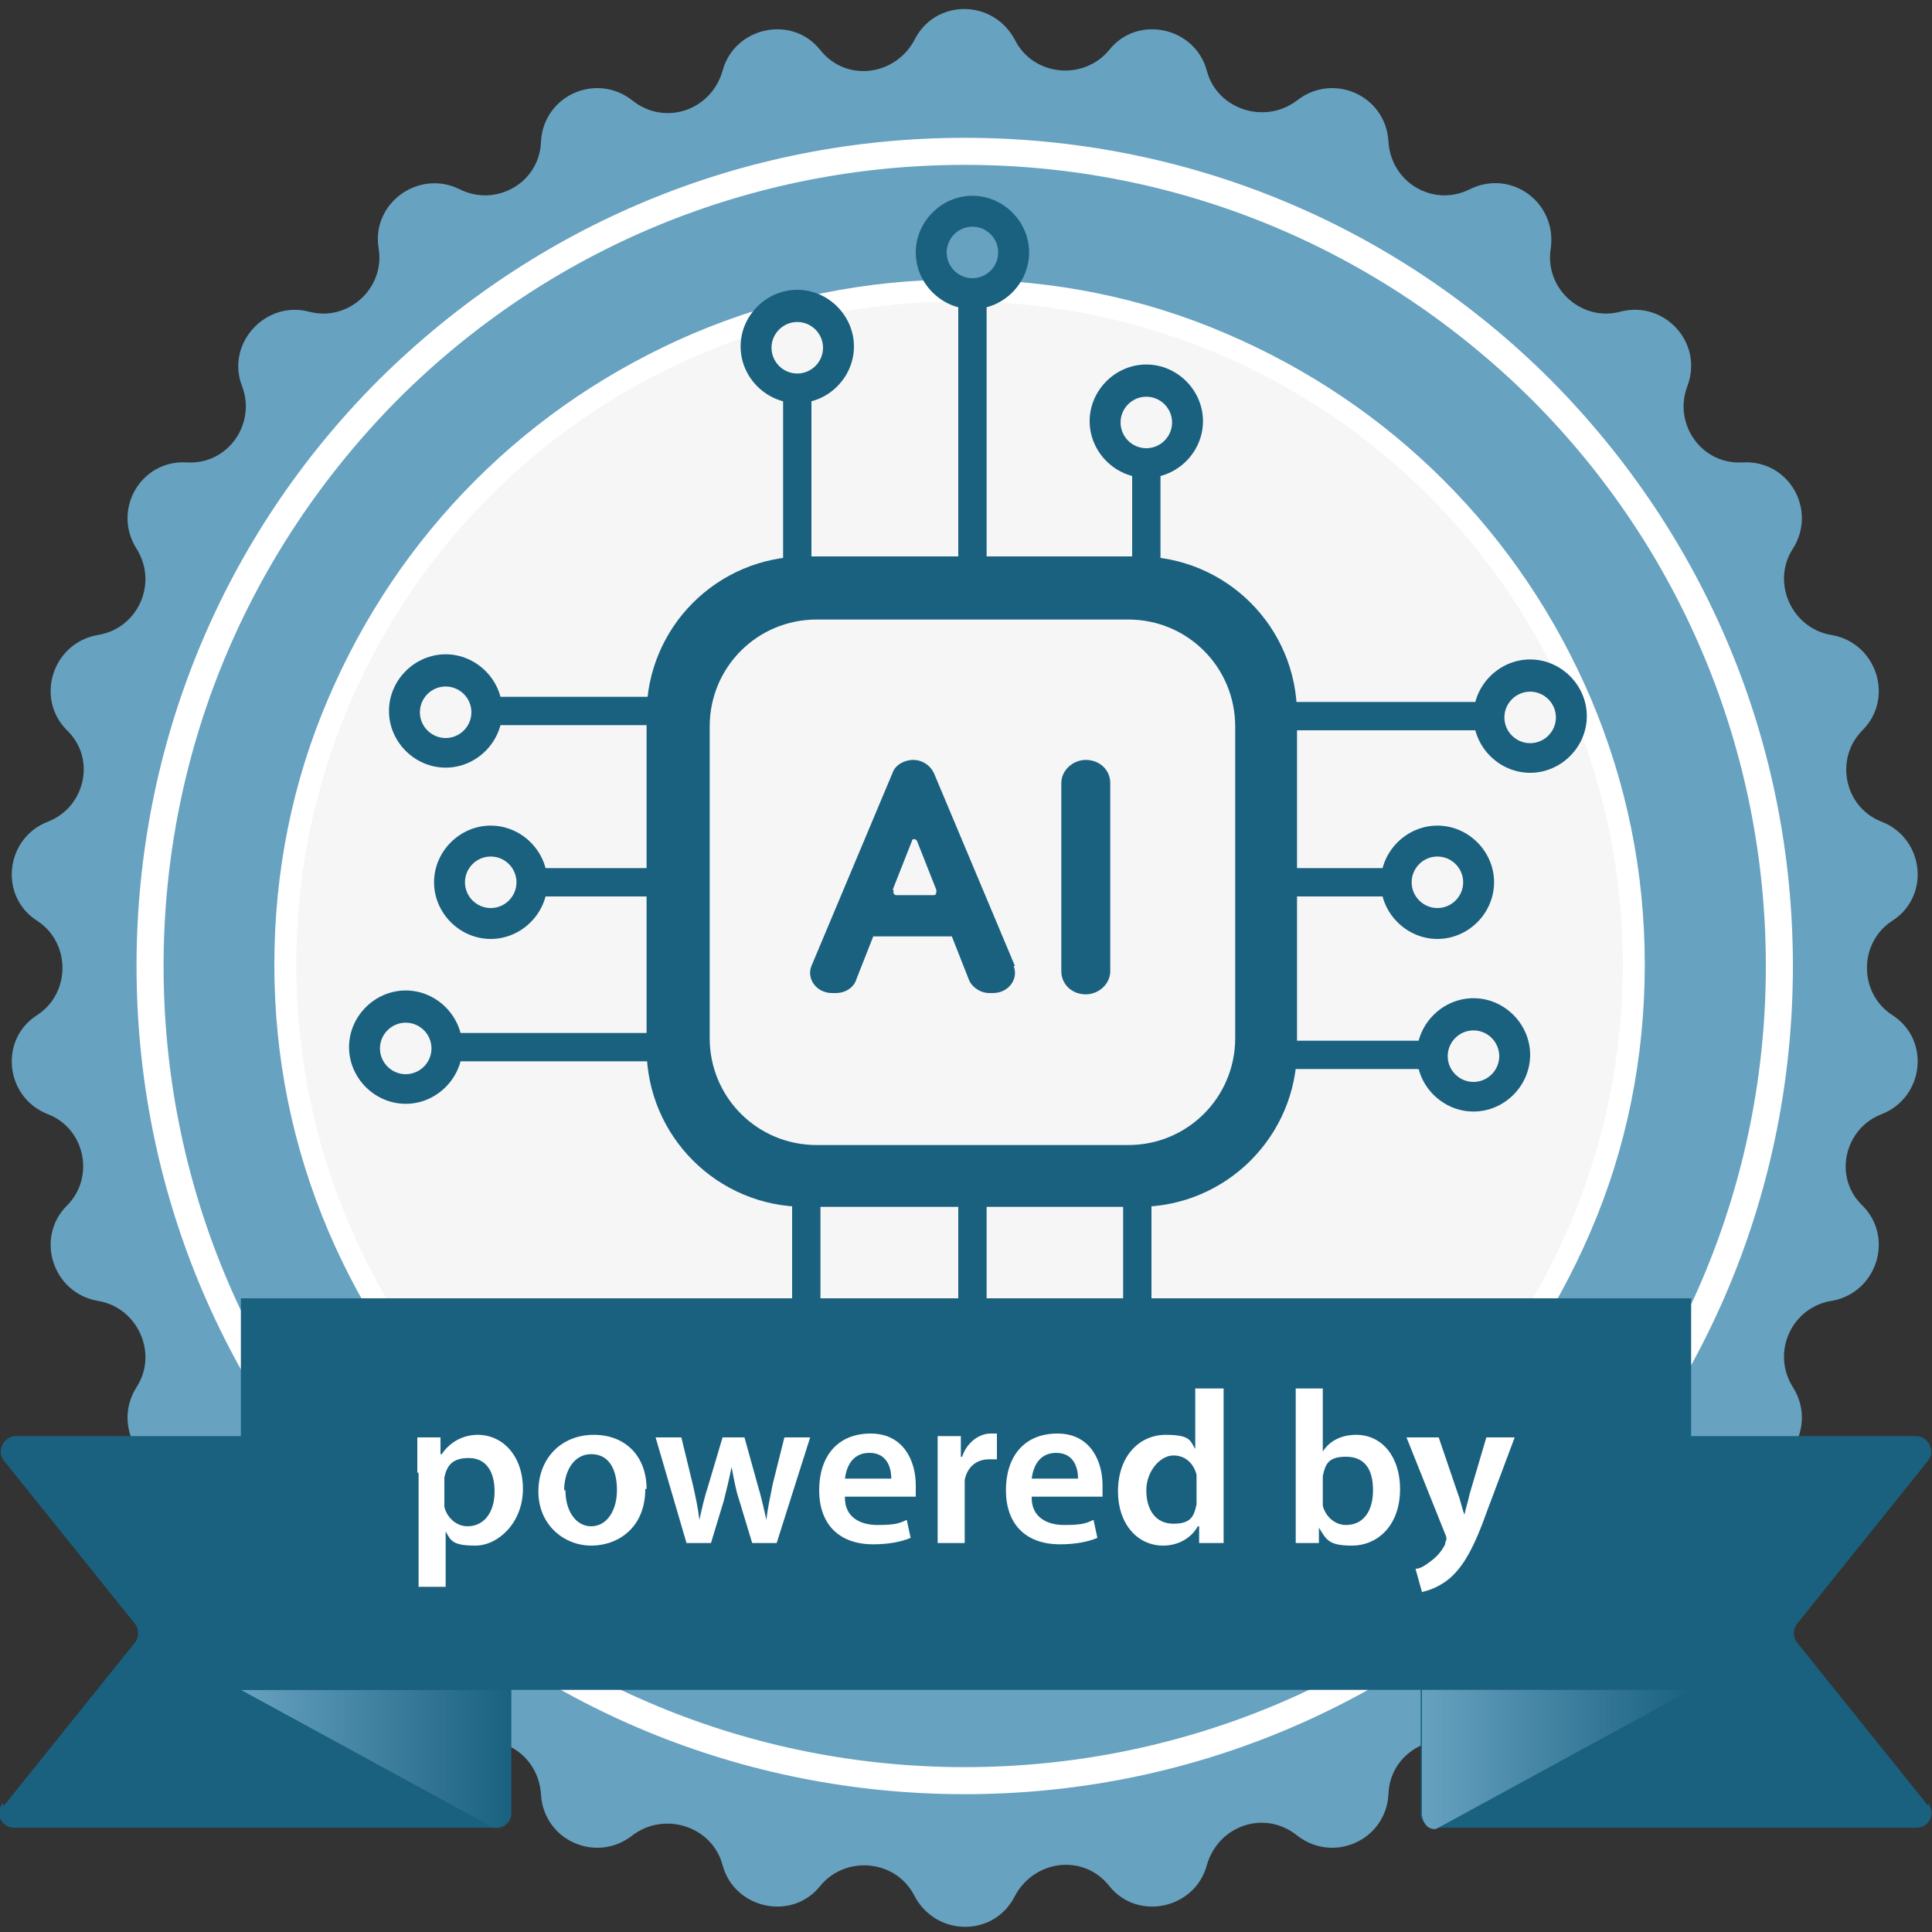
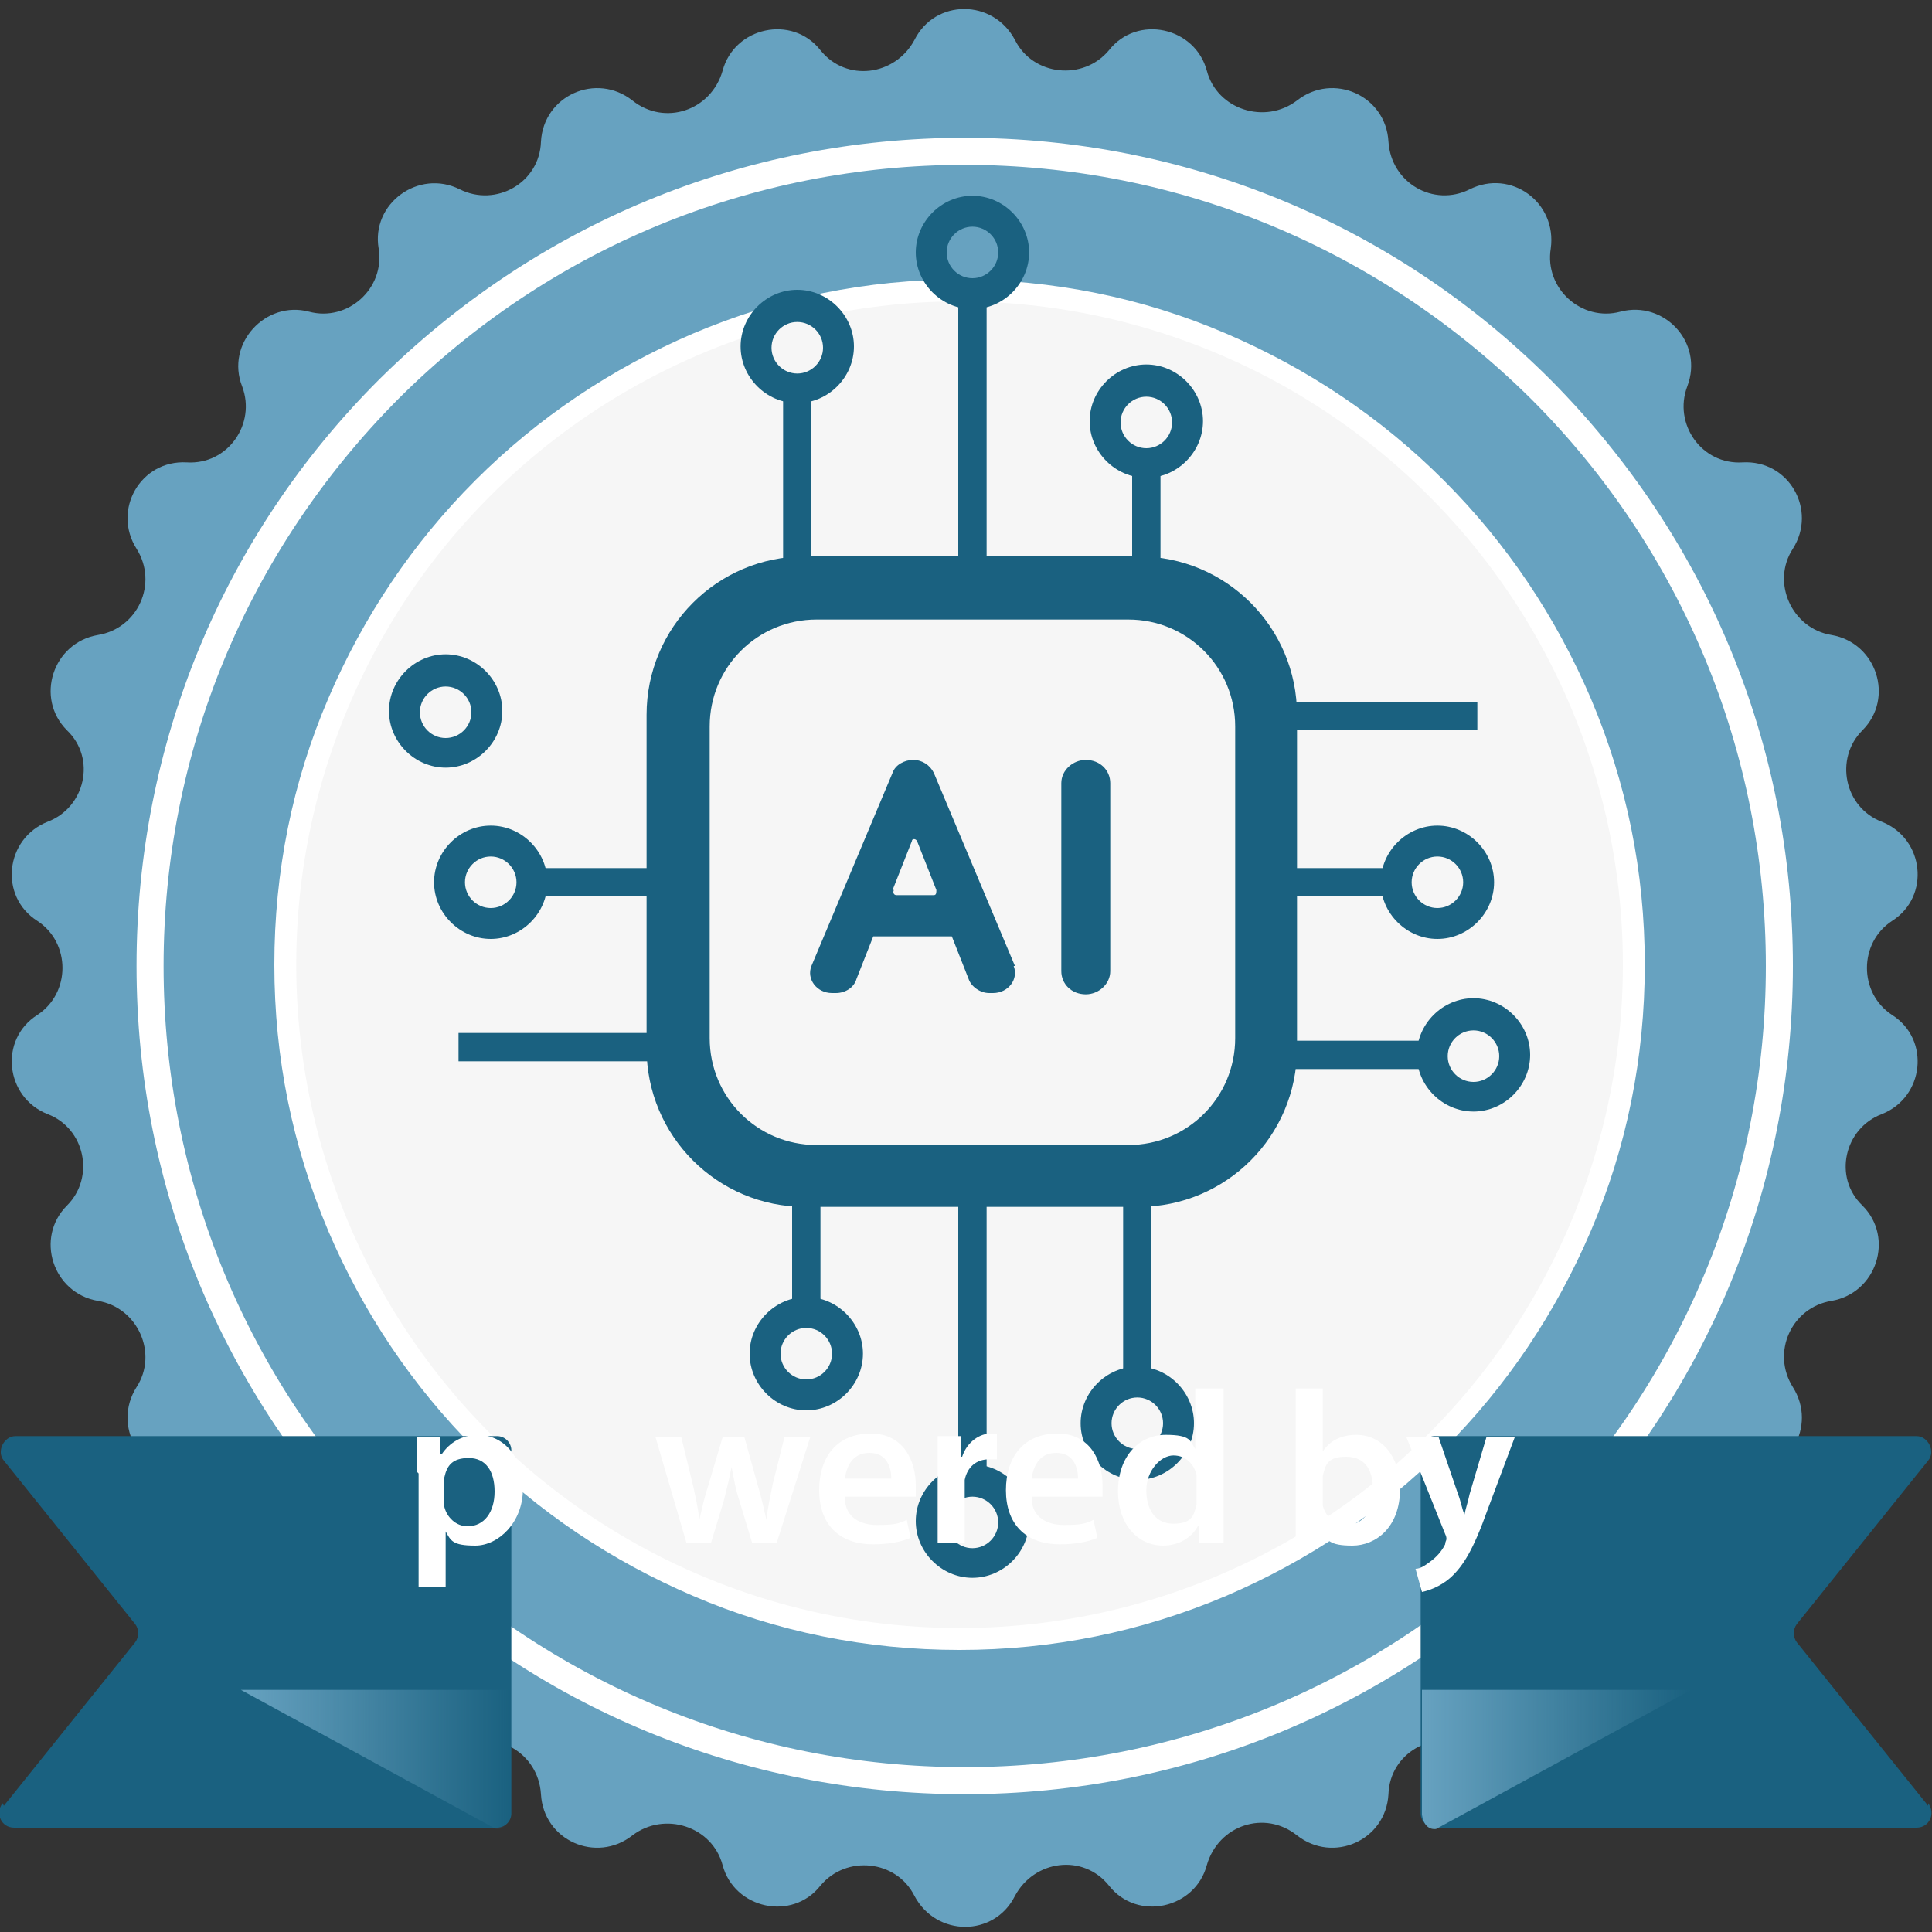
<svg xmlns="http://www.w3.org/2000/svg" xmlns:xlink="http://www.w3.org/1999/xlink" version="1.1" viewBox="0 0 150 150">
  <rect x="0" y="0" width="150" height="150" fill="#333333" stroke="none" />
  <defs>
    <style>
      .cls-1 {
        fill: #1a6180;
      }

      .cls-1, .cls-2, .cls-3, .cls-4, .cls-5, .cls-6, .cls-7, .cls-8 {
        stroke-width: 0px;
      }

      .cls-2 {
        fill: url(#Neues_Verlaufsfeld_3);
      }

      .cls-2, .cls-3 {
        mix-blend-mode: multiply;
      }

      .cls-9 {
        isolation: isolate;
      }

      .cls-3 {
        fill: url(#Neues_Verlaufsfeld_3-2);
      }

      .cls-4, .cls-6 {
        fill: none;
      }

      .cls-5 {
        fill: #f6f6f6;
      }

      .cls-6 {
        mix-blend-mode: screen;
      }

      .cls-7 {
        fill: #fff;
      }

      .cls-8 {
        fill: #67a2c0;
      }
    </style>
    <linearGradient id="Neues_Verlaufsfeld_3" data-name="Neues Verlaufsfeld 3" x1="18.7" y1="136.6" x2="39.6" y2="136.6" gradientUnits="userSpaceOnUse">
      <stop offset="0" stop-color="#67a2c0" />
      <stop offset="1" stop-color="#67a2c0" stop-opacity="0" />
    </linearGradient>
    <linearGradient id="Neues_Verlaufsfeld_3-2" data-name="Neues Verlaufsfeld 3" x1="110.4" x2="131.3" xlink:href="#Neues_Verlaufsfeld_3" />
  </defs>
  <g class="cls-9">
    <g id="Ebene_1" data-name="Ebene 1">
      <g>
        <path class="cls-8" d="M78.8,3.1h0c1.4,2.8,5.3,3.2,7.3.8h0c2.2-2.8,6.7-1.8,7.6,1.6h0c.8,3,4.5,4.2,7,2.3h0c2.8-2.2,6.9-.4,7.1,3.2h0c.2,3.2,3.5,5.1,6.3,3.7h0c3.2-1.6,6.8,1,6.3,4.6h0c-.5,3.1,2.4,5.7,5.4,4.9h0c3.4-.9,6.5,2.4,5.2,5.8h0c-1.1,2.9,1.1,6.1,4.3,5.9h0c3.6-.2,5.8,3.7,3.9,6.7h0c-1.7,2.6-.1,6.2,3,6.7h0c3.5.6,4.9,4.9,2.4,7.4h0c-2.2,2.2-1.4,6,1.5,7.1h0c3.3,1.3,3.8,5.8.8,7.7h0c-2.6,1.7-2.6,5.6,0,7.3h0c3,1.9,2.5,6.4-.8,7.7h0c-2.9,1.1-3.8,4.9-1.5,7.1h0c2.5,2.5,1.1,6.8-2.4,7.4h0c-3.1.5-4.7,4-3,6.7h0c1.9,3-.3,6.9-3.9,6.7h0c-3.2-.2-5.4,3-4.3,5.9h0c1.3,3.3-1.8,6.7-5.2,5.8h0c-3-.8-5.9,1.8-5.4,4.9h0c.6,3.5-3.1,6.2-6.3,4.6h0c-2.8-1.4-6.2.5-6.3,3.7h0c-.2,3.6-4.3,5.4-7.1,3.2h0c-2.5-2-6.1-.8-7,2.3h0c-.9,3.4-5.4,4.4-7.6,1.6h0c-2-2.5-5.8-2-7.3.8h0c-1.6,3.2-6.1,3.2-7.8,0h0c-1.4-2.8-5.3-3.2-7.3-.8h0c-2.2,2.8-6.7,1.8-7.6-1.6h0c-.8-3-4.5-4.2-7-2.3h0c-2.8,2.2-6.9.4-7.1-3.2h0c-.2-3.2-3.5-5.1-6.3-3.7h0c-3.2,1.6-6.8-1-6.3-4.6h0c.5-3.1-2.4-5.7-5.4-4.9h0c-3.4.9-6.5-2.4-5.2-5.8h0c1.1-2.9-1.1-6.1-4.3-5.9h0c-3.6.2-5.8-3.7-3.9-6.7h0c1.7-2.6.1-6.2-3-6.7h0c-3.5-.6-4.9-4.9-2.4-7.4h0c2.2-2.2,1.4-6-1.5-7.1h0c-3.3-1.3-3.8-5.8-.8-7.7h0c2.6-1.7,2.6-5.6,0-7.3h0c-3-1.9-2.5-6.4.8-7.7h0c2.9-1.1,3.8-4.9,1.5-7.1h0c-2.5-2.5-1.1-6.8,2.4-7.4h0c3.1-.5,4.7-4,3-6.7h0c-1.9-3,.3-6.9,3.9-6.7h0c3.2.2,5.4-3,4.3-5.9h0c-1.3-3.3,1.8-6.7,5.2-5.8h0c3,.8,5.9-1.8,5.4-4.9h0c-.6-3.5,3.1-6.2,6.3-4.6h0c2.8,1.4,6.2-.5,6.3-3.7h0c.2-3.6,4.3-5.4,7.1-3.2h0c2.5,2,6.1.8,7-2.3h0c.9-3.4,5.4-4.4,7.6-1.6h0c2,2.5,5.8,2,7.3-.8h0c1.6-3.2,6.1-3.2,7.8,0Z" />
        <g>
          <path class="cls-7" d="M74.5,128.1c-7.2,0-14.2-1.4-20.7-4.2-6.3-2.7-12-6.5-16.9-11.4-4.9-4.9-8.7-10.6-11.4-16.9-2.8-6.6-4.2-13.5-4.2-20.7s1.4-14.2,4.2-20.7c2.7-6.3,6.5-12,11.4-16.9,4.9-4.9,10.6-8.7,16.9-11.4,6.6-2.8,13.5-4.2,20.7-4.2s14.2,1.4,20.7,4.2c6.3,2.7,12,6.5,16.9,11.4,4.9,4.9,8.7,10.6,11.4,16.9,2.8,6.6,4.2,13.5,4.2,20.7s-1.4,14.2-4.2,20.7c-2.7,6.3-6.5,12-11.4,16.9-4.9,4.9-10.6,8.7-16.9,11.4-6.6,2.8-13.5,4.2-20.7,4.2Z" />
          <circle class="cls-5" cx="74.5" cy="74.9" r="51.5" />
        </g>
        <g>
          <path class="cls-4" d="M118.4,31.6c-11.6-11.6-27-18-43.4-18s-31.8,6.4-43.4,18c-11.6,11.6-18,27-18,43.4s6.4,31.8,18,43.4,27,18,43.4,18,31.8-6.4,43.4-18c11.6-11.6,18-27,18-43.4s-6.4-31.8-18-43.4Z" />
          <path class="cls-7" d="M120.4,29.5c-12.1-12.1-28.3-18.8-45.5-18.8s-33.3,6.7-45.5,18.8c-12.1,12.1-18.8,28.3-18.8,45.5s6.7,33.3,18.8,45.5c12.1,12.1,28.3,18.8,45.5,18.8s33.3-6.7,45.5-18.8c12.1-12.1,18.8-28.3,18.8-45.5s-6.7-33.3-18.8-45.5ZM118.9,119c-11.7,11.7-27.4,18.2-44,18.2s-32.2-6.5-44-18.2c-11.7-11.7-18.2-27.4-18.2-44s6.5-32.2,18.2-44c11.7-11.7,27.4-18.2,44-18.2s32.2,6.5,44,18.2c11.7,11.7,18.2,27.4,18.2,44s-6.5,32.2-18.2,44Z" />
        </g>
        <g>
          <g>
            <g>
              <rect class="cls-1" x="74.4" y="23.7" width="2.2" height="23.8" />
              <path class="cls-1" d="M75.5,15.2c-2.4,0-4.4,2-4.4,4.4s2,4.4,4.4,4.4,4.4-2,4.4-4.4-2-4.4-4.4-4.4ZM75.5,21.6c-1.1,0-2-.9-2-2s.9-2,2-2,2,.9,2,2-.9,2-2,2Z" />
            </g>
            <g>
              <rect class="cls-1" x="74.4" y="90.3" width="2.2" height="23.8" />
              <path class="cls-1" d="M75.5,113.7c-2.4,0-4.4,2-4.4,4.4s2,4.4,4.4,4.4,4.4-2,4.4-4.4-2-4.4-4.4-4.4ZM75.5,120.2c-1.1,0-2-.9-2-2s.9-2,2-2,2,.9,2,2-.9,2-2,2Z" />
            </g>
            <g>
-               <rect class="cls-1" x="38.7" y="54.1" width="13.8" height="2.2" />
              <path class="cls-1" d="M34.6,50.8c-2.4,0-4.4,2-4.4,4.4s2,4.4,4.4,4.4,4.4-2,4.4-4.4-2-4.4-4.4-4.4ZM34.6,57.3c-1.1,0-2-.9-2-2s.9-2,2-2,2,.9,2,2-.9,2-2,2Z" />
            </g>
            <g>
              <rect class="cls-1" x="35.6" y="80.2" width="17" height="2.2" />
-               <path class="cls-1" d="M31.5,76.9c-2.4,0-4.4,2-4.4,4.4s2,4.4,4.4,4.4,4.4-2,4.4-4.4-2-4.4-4.4-4.4ZM31.5,83.4c-1.1,0-2-.9-2-2s.9-2,2-2,2,.9,2,2-.9,2-2,2Z" />
            </g>
            <g>
              <rect class="cls-1" x="98.2" y="80.8" width="12.2" height="2.2" />
              <path class="cls-1" d="M114.4,77.5c-2.4,0-4.4,2-4.4,4.4s2,4.4,4.4,4.4,4.4-2,4.4-4.4-2-4.4-4.4-4.4ZM114.4,84c-1.1,0-2-.9-2-2s.9-2,2-2,2,.9,2,2-.9,2-2,2Z" />
            </g>
            <g>
              <rect class="cls-1" x="87.2" y="89.3" width="2.2" height="17.1" />
              <path class="cls-1" d="M88.3,106.1c-2.4,0-4.4,2-4.4,4.4s2,4.4,4.4,4.4,4.4-2,4.4-4.4-2-4.4-4.4-4.4ZM88.3,112.5c-1.1,0-2-.9-2-2s.9-2,2-2,2,.9,2,2-.9,2-2,2Z" />
            </g>
            <g>
              <rect class="cls-1" x="42.2" y="67.4" width="10.2" height="2.2" />
              <path class="cls-1" d="M38.1,64.1c-2.4,0-4.4,2-4.4,4.4s2,4.4,4.4,4.4,4.4-2,4.4-4.4-2-4.4-4.4-4.4ZM38.1,70.5c-1.1,0-2-.9-2-2s.9-2,2-2,2,.9,2,2-.9,2-2,2Z" />
            </g>
            <g>
              <rect class="cls-1" x="87.9" y="36.8" width="2.2" height="10.2" />
              <path class="cls-1" d="M89,28.3c-2.4,0-4.4,2-4.4,4.4s2,4.4,4.4,4.4,4.4-2,4.4-4.4-2-4.4-4.4-4.4ZM89,34.8c-1.1,0-2-.9-2-2s.9-2,2-2,2,.9,2,2-.9,2-2,2Z" />
            </g>
            <g>
              <rect class="cls-1" x="97.3" y="67.4" width="10.2" height="2.2" />
              <path class="cls-1" d="M111.6,64.1c-2.4,0-4.4,2-4.4,4.4s2,4.4,4.4,4.4,4.4-2,4.4-4.4-2-4.4-4.4-4.4ZM111.6,70.5c-1.1,0-2-.9-2-2s.9-2,2-2,2,.9,2,2-.9,2-2,2Z" />
            </g>
            <g>
              <rect class="cls-1" x="99.7" y="54.5" width="15" height="2.2" />
-               <path class="cls-1" d="M118.8,51.2c-2.4,0-4.4,2-4.4,4.4s2,4.4,4.4,4.4,4.4-2,4.4-4.4-2-4.4-4.4-4.4ZM118.8,57.7c-1.1,0-2-.9-2-2s.9-2,2-2,2,.9,2,2-.9,2-2,2Z" />
            </g>
            <g>
              <rect class="cls-1" x="60.8" y="31" width="2.2" height="15" />
              <path class="cls-1" d="M61.9,22.5c-2.4,0-4.4,2-4.4,4.4s2,4.4,4.4,4.4,4.4-2,4.4-4.4-2-4.4-4.4-4.4ZM61.9,29c-1.1,0-2-.9-2-2s.9-2,2-2,2,.9,2,2-.9,2-2,2Z" />
            </g>
            <g>
              <rect class="cls-1" x="61.5" y="90.9" width="2.2" height="10.1" />
              <path class="cls-1" d="M62.6,100.7c-2.4,0-4.4,2-4.4,4.4s2,4.4,4.4,4.4,4.4-2,4.4-4.4-2-4.4-4.4-4.4ZM62.6,107.1c-1.1,0-2-.9-2-2s.9-2,2-2,2,.9,2,2-.9,2-2,2Z" />
            </g>
            <path class="cls-1" d="M88.4,43.2h-25.9c-6.8,0-12.3,5.5-12.3,12.3v25.9c0,6.8,5.5,12.3,12.3,12.3h25.9c6.8,0,12.3-5.5,12.3-12.3v-25.9c0-6.8-5.5-12.3-12.3-12.3ZM95.9,80.6c0,4.6-3.7,8.3-8.3,8.3h-24.2c-4.6,0-8.3-3.7-8.3-8.3v-24.2c0-4.6,3.7-8.3,8.3-8.3h24.2c4.6,0,8.3,3.7,8.3,8.3v24.2Z" />
          </g>
          <g>
            <path class="cls-1" d="M78.8,75l-6.3-15c-.3-.6-.9-1-1.6-1h0c-.7,0-1.4.4-1.6,1l-6.3,15c-.4,1,.4,2.1,1.6,2.1h.3c.7,0,1.4-.4,1.6-1.1l1.3-3.3h6.1l1.3,3.3c.2.6.9,1.1,1.6,1.1h.3c1.2,0,2-1.1,1.6-2.1ZM69.3,69.1l1.5-3.8c0-.2.3-.2.4,0l1.5,3.8c0,.2,0,.4-.2.4h-2.9c-.2,0-.3-.2-.2-.4Z" />
            <path class="cls-1" d="M84.3,77.2h0c-1.1,0-1.9-.8-1.9-1.8v-14.6c0-1,.9-1.8,1.9-1.8h0c1.1,0,1.9.8,1.9,1.8v14.6c0,1-.9,1.8-1.9,1.8Z" />
          </g>
        </g>
        <path class="cls-6" d="M130.7,118.1c.3-2.1,2.2-3.9,4.6-3.8h0c3.6.2,5.8-3.7,3.9-6.7h0c-1.7-2.6-.1-6.2,3-6.7h0c3.5-.6,4.9-4.9,2.4-7.4h0c-2.2-2.2-1.4-6,1.5-7.1h0c3.3-1.3,3.8-5.8.8-7.7h0c-2.6-1.7-2.6-5.6,0-7.3h0c3-1.9,2.5-6.4-.8-7.7h0c-2.9-1.1-3.8-4.9-1.5-7.1h0c2.5-2.5,1.1-6.8-2.4-7.4h0c-3.1-.5-4.7-4-3-6.7h0c1.9-3-.3-6.9-3.9-6.7h0c-3.2.2-5.4-3-4.3-5.9h0c1.3-3.3-1.8-6.7-5.2-5.8h0c-3,.8-5.9-1.8-5.4-4.9h0c.6-3.5-3.1-6.2-6.3-4.6h0c-2.8,1.4-6.2-.5-6.3-3.7h0c-.2-3.6-4.3-5.4-7.1-3.2h0c-2.5,2-6.1.8-7-2.3h0c-.9-3.4-5.4-4.4-7.6-1.6h0c-2,2.5-5.8,2-7.3-.8h0c-1.6-3.2-6.1-3.2-7.8,0h0c-1.4,2.8-5.3,3.2-7.3.8h0c-2.2-2.8-6.7-1.8-7.6,1.6h0c-.8,3-4.5,4.2-7,2.3h0c-2.8-2.2-6.9-.4-7.1,3.2h0c-.1,2.1-1.7,3.7-3.6,4.1" />
        <g>
          <path class="cls-1" d="M.3,140.2l10.2-12.7c.3-.4.3-1,0-1.4L.3,113.4c-.6-.7,0-1.9.9-1.9h37.4c.6,0,1.1.5,1.1,1.1v28.2c0,.6-.5,1.1-1.1,1.1H1.1c-1,0-1.5-1.1-.9-1.9Z" />
          <path class="cls-2" d="M18.7,131.2l19.8,10.8s.9.2,1.1-1.1v-9.7h-20.9Z" />
          <path class="cls-1" d="M149.7,140.2l-10.2-12.7c-.3-.4-.3-1,0-1.4l10.2-12.7c.6-.7,0-1.9-.9-1.9h-37.4c-.6,0-1.1.5-1.1,1.1v28.2c0,.6.5,1.1,1.1,1.1h37.4c1,0,1.5-1.1.9-1.9Z" />
-           <polygon class="cls-1" points="18.7 100.8 18.7 131.2 131.3 131.2 131.3 131.2 131.3 100.8 18.7 100.8" />
          <path class="cls-3" d="M131.3,131.2l-19.8,10.8s-.9.2-1.1-1.1v-9.7h20.9Z" />
        </g>
        <g>
          <path class="cls-7" d="M32.4,114.3c0-1.1,0-2,0-2.7h1.8v1.3h.1c.6-.9,1.6-1.5,2.8-1.5,1.9,0,3.5,1.6,3.5,4.2s-1.9,4.4-3.7,4.4-1.9-.4-2.3-1.1h0v4.3h-2.1v-8.8ZM34.5,116.4c0,.2,0,.4,0,.6.2.8.9,1.5,1.8,1.5,1.3,0,2.1-1.1,2.1-2.7s-.7-2.6-2-2.6-1.7.6-1.9,1.5c0,.2,0,.4,0,.5v1.3Z" />
-           <path class="cls-7" d="M50.1,115.6c0,3-2.1,4.4-4.2,4.4s-4.1-1.6-4.1-4.2,1.8-4.4,4.3-4.4,4.1,1.7,4.1,4.2ZM43.9,115.7c0,1.6.8,2.8,2,2.8s2-1.2,2-2.8-.6-2.8-2-2.8-2.1,1.4-2.1,2.8Z" />
          <path class="cls-7" d="M52.9,111.6l.9,3.7c.2.9.4,1.8.5,2.7h0c.2-.9.4-1.8.7-2.7l1.1-3.7h1.7l1,3.6c.3,1,.5,1.9.7,2.8h0c.1-.9.3-1.8.5-2.8l.9-3.6h2l-2.6,8.2h-1.9l-1-3.3c-.3-.9-.4-1.6-.6-2.6h0c-.2,1-.4,1.8-.6,2.6l-1,3.3h-1.9l-2.4-8.2h2.1Z" />
          <path class="cls-7" d="M65.6,116.3c0,1.5,1.2,2.1,2.5,2.1s1.7-.1,2.3-.4l.3,1.4c-.7.3-1.7.5-2.9.5-2.7,0-4.2-1.6-4.2-4.2s1.4-4.4,4-4.4,3.5,2.2,3.5,4,0,.7,0,.9h-5.5ZM69.2,114.8c0-.8-.3-2-1.7-2s-1.8,1.2-1.9,2h3.6Z" />
          <path class="cls-7" d="M72.8,114.2c0-1.1,0-1.9,0-2.7h1.8v1.6h.1c.4-1.2,1.4-1.8,2.2-1.8s.3,0,.5,0v2c-.2,0-.4,0-.6,0-1,0-1.7.6-1.9,1.6,0,.2,0,.4,0,.6v4.3h-2.1v-5.6Z" />
          <path class="cls-7" d="M80.1,116.3c0,1.5,1.2,2.1,2.5,2.1s1.7-.1,2.3-.4l.3,1.4c-.7.3-1.7.5-2.9.5-2.7,0-4.2-1.6-4.2-4.2s1.4-4.4,4-4.4,3.5,2.2,3.5,4,0,.7,0,.9h-5.5ZM83.7,114.8c0-.8-.3-2-1.7-2s-1.8,1.2-1.9,2h3.6Z" />
          <path class="cls-7" d="M95,107.8v9.7c0,.8,0,1.8,0,2.3h-1.9v-1.3h-.1c-.5.9-1.5,1.5-2.7,1.5-2,0-3.5-1.7-3.5-4.2,0-2.8,1.7-4.4,3.7-4.4s1.9.5,2.3,1.1h0v-4.7h2.1ZM92.9,115c0-.2,0-.4,0-.5-.2-.8-.8-1.5-1.8-1.5s-2.1,1.2-2.1,2.7.7,2.6,2.1,2.6,1.6-.6,1.8-1.5c0-.2,0-.4,0-.6v-1.2Z" />
          <path class="cls-7" d="M100.6,119.8c0-.6,0-1.5,0-2.3v-9.7h2.1v4.9h0c.5-.8,1.4-1.3,2.6-1.3,2,0,3.4,1.7,3.4,4.2,0,3-1.9,4.4-3.7,4.4s-2-.4-2.6-1.4h0v1.2h-1.9ZM102.7,116.4c0,.2,0,.3,0,.5.2.8.9,1.5,1.8,1.5,1.3,0,2.1-1,2.1-2.7s-.7-2.6-2.1-2.6-1.6.6-1.8,1.5c0,.2,0,.3,0,.5v1.3Z" />
          <path class="cls-7" d="M111.7,111.6l1.5,4.4c.2.5.3,1.1.5,1.6h0c.1-.5.3-1.1.4-1.6l1.3-4.4h2.2l-2.1,5.6c-1.1,3.1-1.9,4.4-2.9,5.3-.8.7-1.7,1-2.2,1.1l-.5-1.8c.4,0,.8-.3,1.2-.6.4-.3.8-.7,1.1-1.3,0-.2.1-.3.1-.4s0-.2-.1-.4l-3-7.5h2.3Z" />
        </g>
      </g>
    </g>
  </g>
</svg>